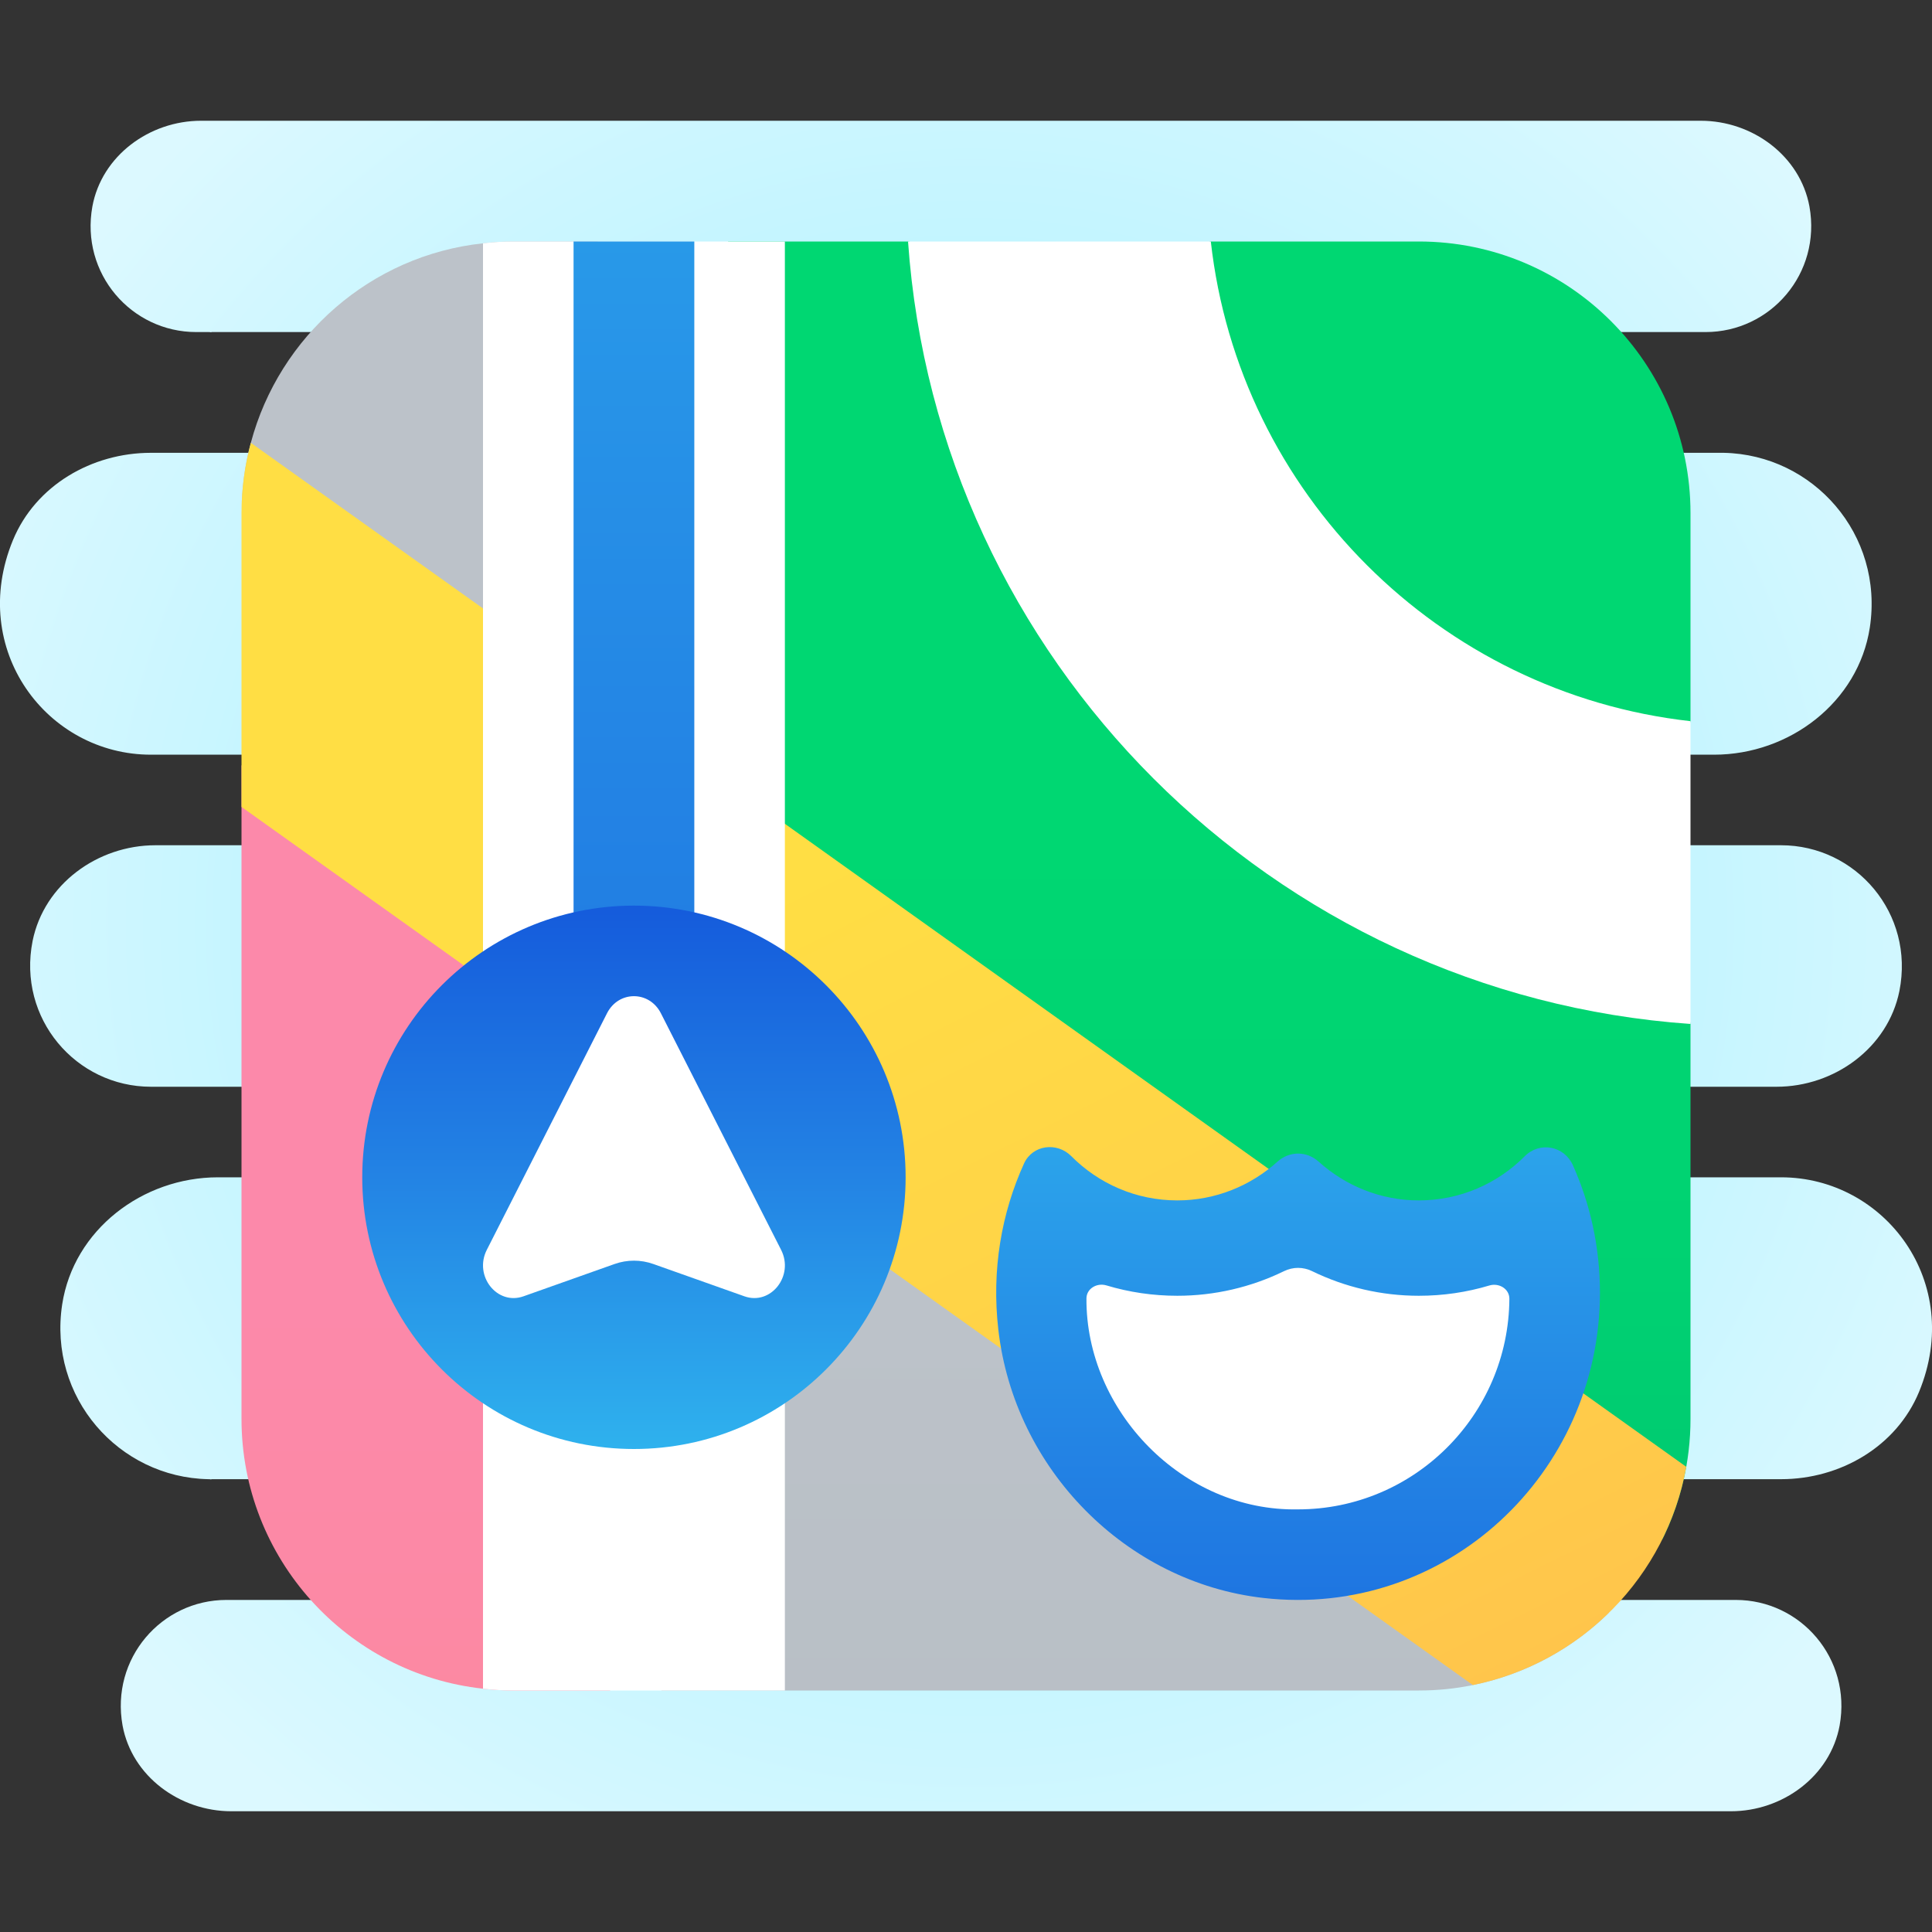
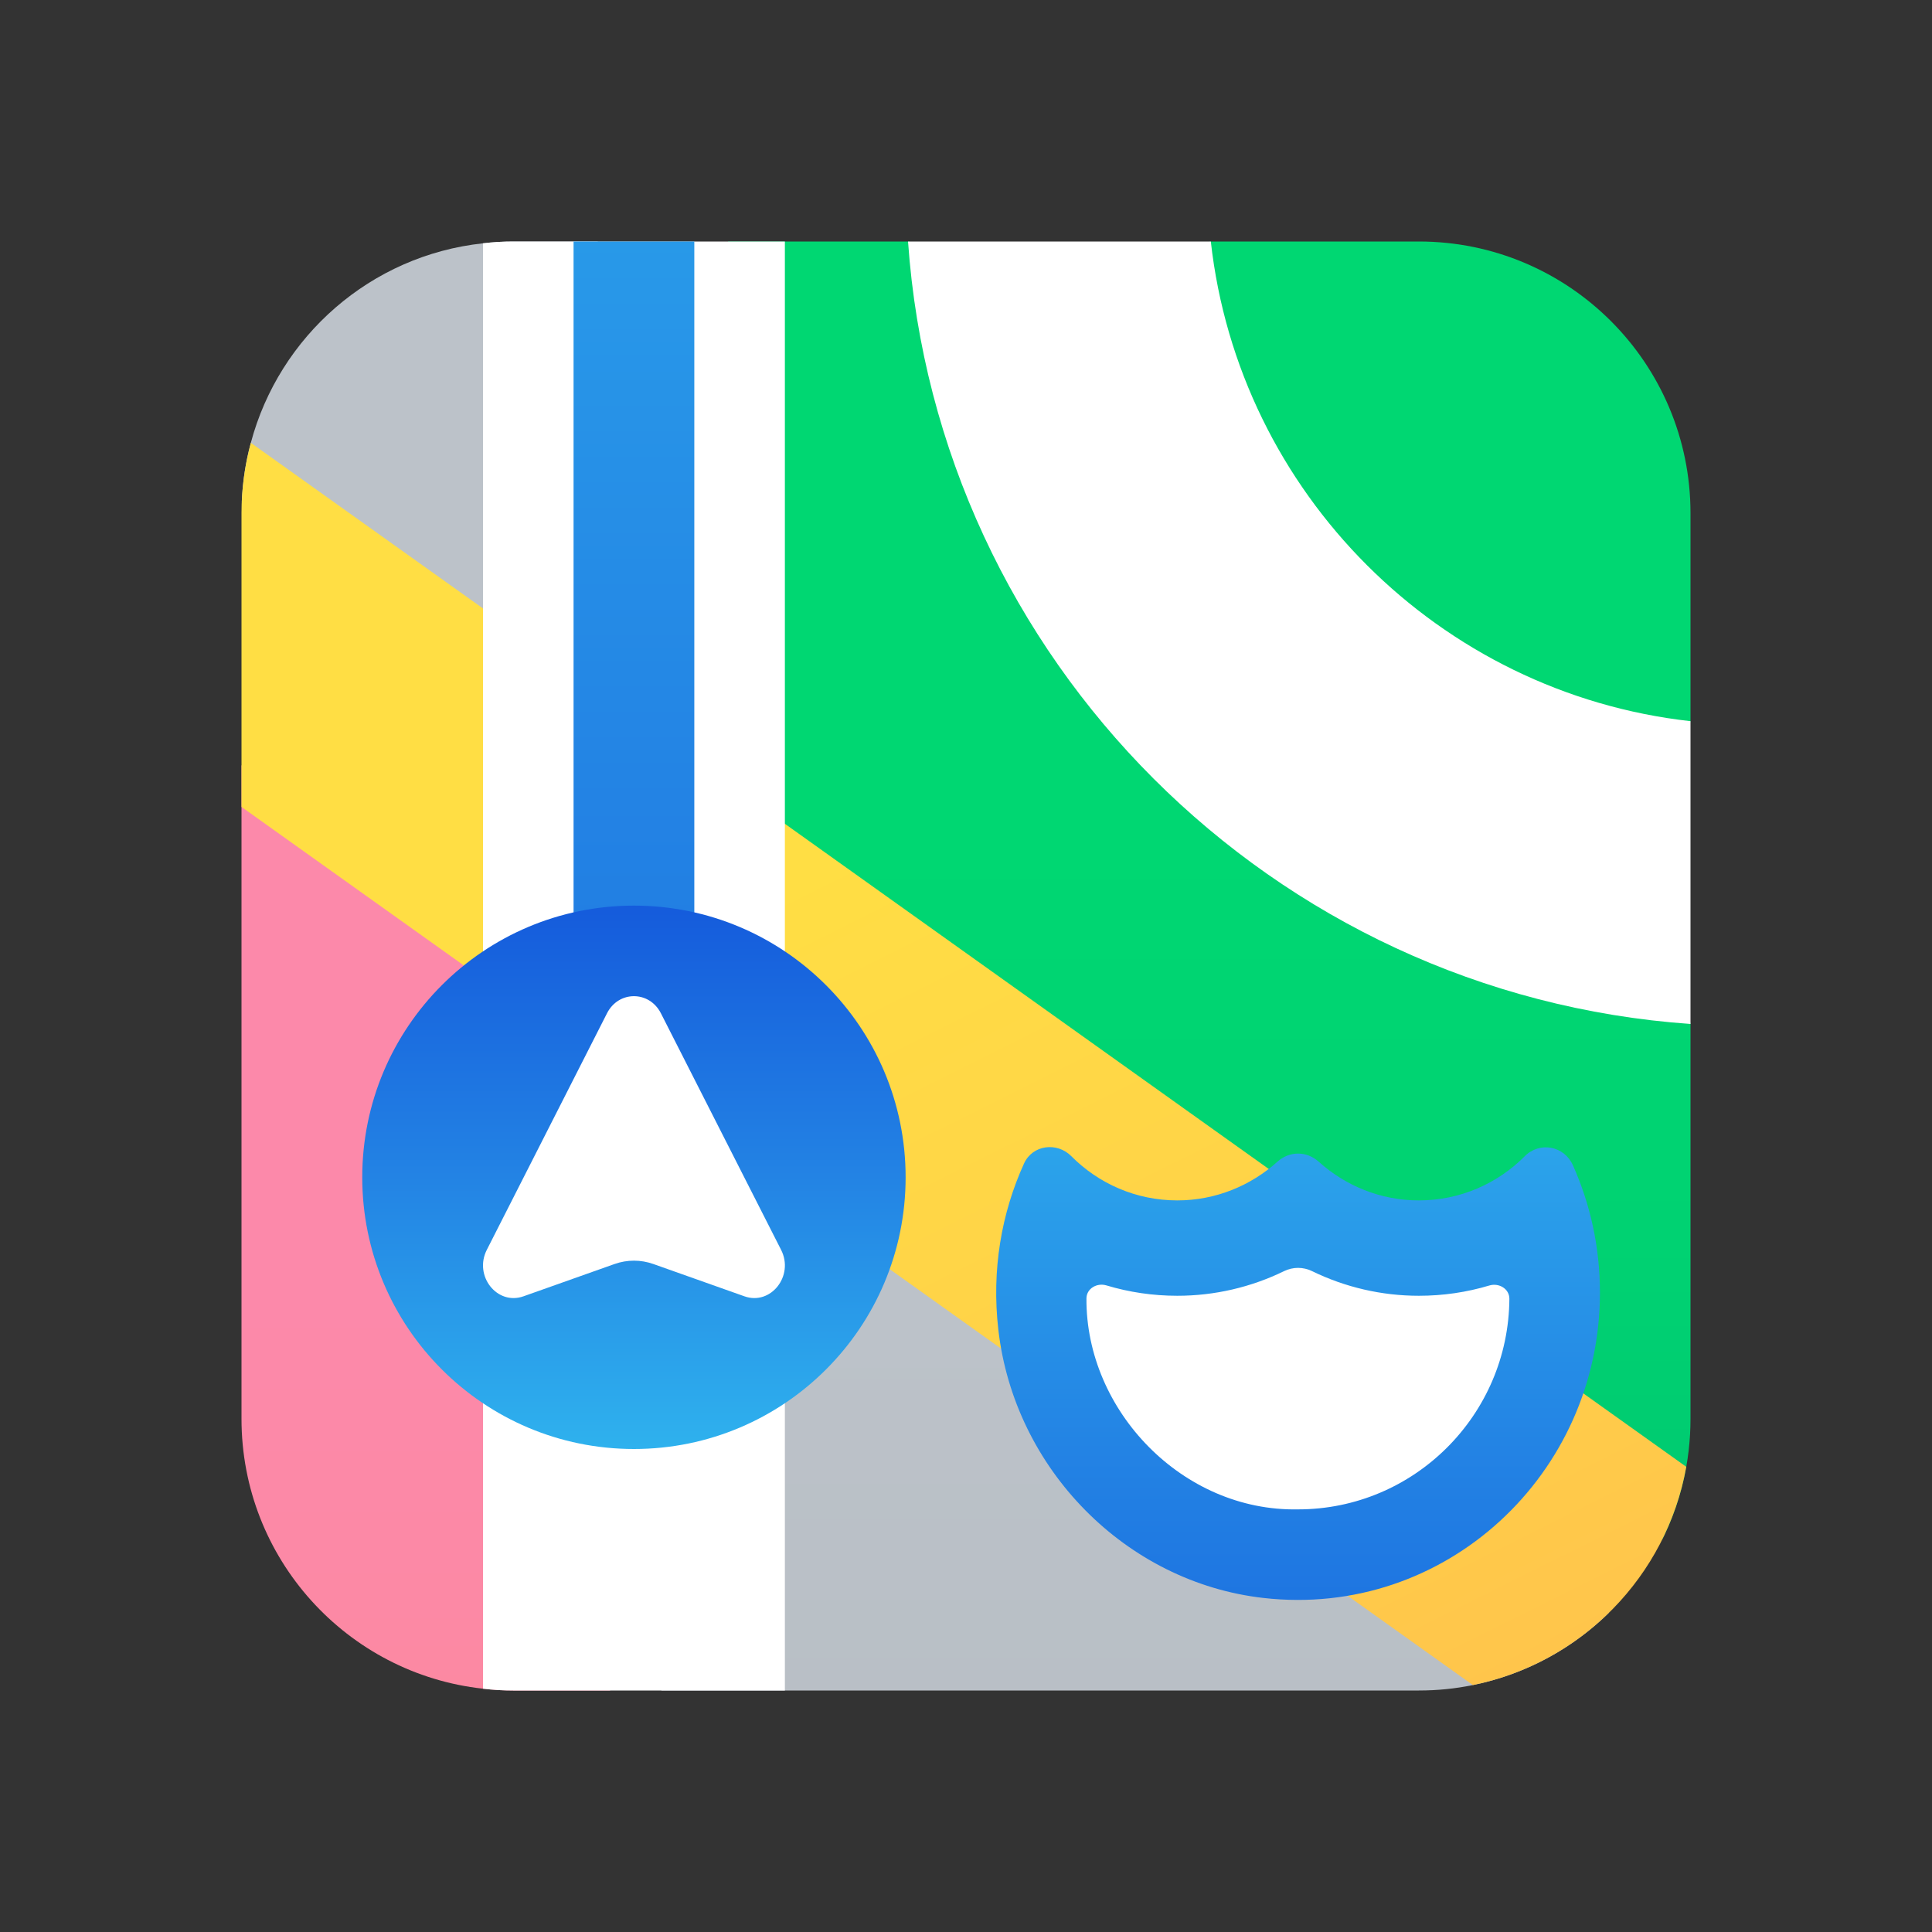
<svg xmlns="http://www.w3.org/2000/svg" viewBox="0 0 64 64" width="64px" height="64px">
  <rect x="0" y="0" width="64" height="64" fill="#333333" stroke="none" />
  <radialGradient id="lo4YvdvC_hQJsPVo0rUega" cx="32.128" cy="35.406" r="36.866" gradientTransform="matrix(1 0 0 -1 0 66)" gradientUnits="userSpaceOnUse">
    <stop offset="0" stop-color="#9ceeff" />
    <stop offset=".642" stop-color="#c5f5ff" />
    <stop offset="1" stop-color="#dcf9ff" />
  </radialGradient>
-   <path fill="url(#lo4YvdvC_hQJsPVo0rUega)" d="M46,49v4h11.5c2.15,0,3.84,1.94,3.44,4.16c-0.31,1.68-1.89,2.84-3.6,2.84H7.66 c-1.71,0-3.29-1.16-3.6-2.84C3.66,54.94,5.35,53,7.5,53H20v-4H7v0.01C6.97,49,6.93,49,6.9,49c-2.97-0.06-5.31-2.71-4.84-5.79 C2.44,40.74,4.72,39,7.22,39H19v-3H5c-2.48,0-4.43-2.26-3.92-4.83C1.46,29.29,3.23,28,5.15,28H19v-3H5c-3.44,0-6.07-3.48-4.57-7.11 C1.18,16.08,3.04,15,5,15h15v-4H7v0.01C6.97,11,6.94,11,6.91,11H6.5c-2.15,0-3.84-1.94-3.44-4.16C3.37,5.16,4.95,4,6.66,4h49.68 c1.71,0,3.29,1.16,3.6,2.84C60.34,9.06,58.65,11,56.5,11H45v4h12.1c2.97,0.06,5.31,2.71,4.84,5.79C61.56,23.26,59.28,25,56.78,25H45 v3h14c2.48,0,4.43,2.26,3.92,4.83C62.54,34.71,60.77,36,58.85,36H45v3h14c3.44,0,6.07,3.48,4.57,7.11C62.82,47.92,60.96,49,59,49H46 z" />
  <linearGradient id="lo4YvdvC_hQJsPVo0rUegb" x1="40" x2="40" y1="38.235" y2="-3.725" gradientTransform="matrix(1 0 0 -1 0 66)" gradientUnits="userSpaceOnUse">
    <stop offset="0" stop-color="#00d772" />
    <stop offset=".318" stop-color="#00d272" />
    <stop offset=".669" stop-color="#00c570" />
    <stop offset=".996" stop-color="#00b26e" />
  </linearGradient>
  <path fill="url(#lo4YvdvC_hQJsPVo0rUegb)" d="M24.119,8h5.961l5.512,1l4.518-1H47c4.97,0,9,4.03,9,9v6.89l-1,4.158l1,5.872V47 c0,1.438-0.337,2.797-0.937,4.002L24,32L24.119,8z" />
  <linearGradient id="lo4YvdvC_hQJsPVo0rUegc" x1="14.5" x2="14.5" y1="-28.376" y2="23.622" gradientTransform="matrix(1 0 0 -1 0 66)" gradientUnits="userSpaceOnUse">
    <stop offset="0" stop-color="#ff8769" />
    <stop offset=".214" stop-color="#ff887d" />
    <stop offset=".524" stop-color="#fd8896" />
    <stop offset=".793" stop-color="#fc89a5" />
    <stop offset=".989" stop-color="#fc89aa" />
    <stop offset="1" stop-color="#fc89aa" />
  </linearGradient>
  <path fill="url(#lo4YvdvC_hQJsPVo0rUegc)" d="M21,33l-0.79,23H17c-0.34,0-0.67-0.02-1-0.06c-4.5-0.49-8-4.31-8-8.94V25.35L21,33z" />
  <linearGradient id="lo4YvdvC_hQJsPVo0rUegd" x1="-971.318" x2="-970.318" y1="5524.357" y2="5524.357" gradientTransform="rotate(-90 -30567.195 21490.336) scale(9.426)" gradientUnits="userSpaceOnUse">
    <stop offset="0" stop-color="#b6bdc3" />
    <stop offset="1" stop-color="#bcc2c9" />
  </linearGradient>
  <path fill="url(#lo4YvdvC_hQJsPVo0rUegd)" d="M19.799,8H17c-0.34,0-0.67,0.02-1,0.06c-3.72,0.399-6.75,3.08-7.691,6.609 c-0.17,0.62-0.27,1.27-0.299,1.95L21,25.35L19.799,8" />
  <linearGradient id="lo4YvdvC_hQJsPVo0rUege" x1="37.6" x2="37.6" y1="-.409" y2="22.593" gradientTransform="matrix(1 0 0 -1 0 66)" gradientUnits="userSpaceOnUse">
    <stop offset="0" stop-color="#b6bdc3" />
    <stop offset="1" stop-color="#bcc2c9" />
  </linearGradient>
  <path fill="url(#lo4YvdvC_hQJsPVo0rUege)" d="M22.26,31l-0.35,25H47c0.61,0,1.21-0.06,1.79-0.18c1.73-0.35,3.29-1.2,4.5-2.39L22.26,31" />
  <path fill="#fff" d="M40.11,8H30.08C31.05,21.85,42.15,32.95,56,33.92V23.89C47.67,22.96,41.04,16.33,40.11,8z" />
  <linearGradient id="lo4YvdvC_hQJsPVo0rUegf" x1="56.378" x2="27.366" y1="-20.744" y2="37.502" gradientTransform="matrix(1 0 0 -1 0 66)" gradientUnits="userSpaceOnUse">
    <stop offset="0" stop-color="#feaa53" />
    <stop offset=".612" stop-color="#ffcd49" />
    <stop offset="1" stop-color="#ffde44" />
  </linearGradient>
  <path fill="url(#lo4YvdvC_hQJsPVo0rUegf)" d="M55.86,48.59c-0.65,3.63-3.47,6.5-7.07,7.23L8,26.73V17c0-0.81,0.11-1.59,0.31-2.33 L55.86,48.59z" />
  <path fill="#fff" d="M26,8v48h-9c-0.34,0-0.67-0.02-1-0.06V8.06C16.33,8.02,16.66,8,17,8H26z" />
  <linearGradient id="lo4YvdvC_hQJsPVo0rUegg" x1="21" x2="21" y1="1.112" y2="80.027" gradientTransform="matrix(1 0 0 -1 0 66)" gradientUnits="userSpaceOnUse">
    <stop offset="0" stop-color="#155cdc" />
    <stop offset=".486" stop-color="#2383e4" />
    <stop offset="1" stop-color="#2fb3ee" />
  </linearGradient>
  <rect width="4" height="25" x="19" y="8" fill="url(#lo4YvdvC_hQJsPVo0rUegg)" />
  <linearGradient id="lo4YvdvC_hQJsPVo0rUegh" x1="21" x2="21" y1="35.816" y2="17.724" gradientTransform="matrix(1 0 0 -1 0 66)" gradientUnits="userSpaceOnUse">
    <stop offset="0" stop-color="#155cdc" />
    <stop offset=".486" stop-color="#2383e4" />
    <stop offset="1" stop-color="#2fb3ee" />
  </linearGradient>
  <circle cx="21" cy="39" r="9" fill="url(#lo4YvdvC_hQJsPVo0rUegh)" />
  <path fill="#fff" d="M20.108,33.566l-3.982,7.837c-0.438,0.862,0.341,1.849,1.215,1.539l3.017-1.07 c0.417-0.148,0.868-0.148,1.285,0l3.017,1.07c0.874,0.31,1.653-0.678,1.215-1.539l-3.982-7.837 C21.509,32.811,20.491,32.811,20.108,33.566z" />
  <linearGradient id="lo4YvdvC_hQJsPVo0rUegi" x1="43" x2="43" y1="3.891" y2="32.821" gradientTransform="matrix(1 0 0 -1 0 66)" gradientUnits="userSpaceOnUse">
    <stop offset="0" stop-color="#155cdc" />
    <stop offset=".486" stop-color="#2383e4" />
    <stop offset="1" stop-color="#2fb3ee" />
  </linearGradient>
  <path fill="url(#lo4YvdvC_hQJsPVo0rUegi)" d="M53,42.82c0,6.006-5.117,10.802-11.152,10.114c-4.546-0.518-8.247-4.263-8.777-8.888 c-0.227-1.977,0.103-3.86,0.852-5.505c0.281-0.617,1.09-0.72,1.565-0.242c0.902,0.908,2.142,1.466,3.512,1.466 c1.268,0,2.433-0.487,3.316-1.282c0.398-0.359,0.97-0.359,1.368,0c0.883,0.796,2.048,1.282,3.316,1.282 c1.369,0,2.608-0.557,3.509-1.463c0.494-0.497,1.307-0.346,1.595,0.298C52.68,39.886,53,41.316,53,42.82z" />
  <path fill="#fff" d="M42.999,50c-3.824,0.075-7.033-3.273-7.009-6.988c0.002-0.325,0.345-0.527,0.663-0.431 c0.75,0.226,1.54,0.343,2.347,0.343c1.236,0,2.444-0.283,3.536-0.816c0.295-0.144,0.633-0.144,0.928,0 c1.093,0.533,2.3,0.816,3.536,0.816c0.804,0,1.588-0.116,2.335-0.34c0.322-0.097,0.667,0.112,0.665,0.441 C49.974,46.876,46.843,50,42.999,50z" />
</svg>